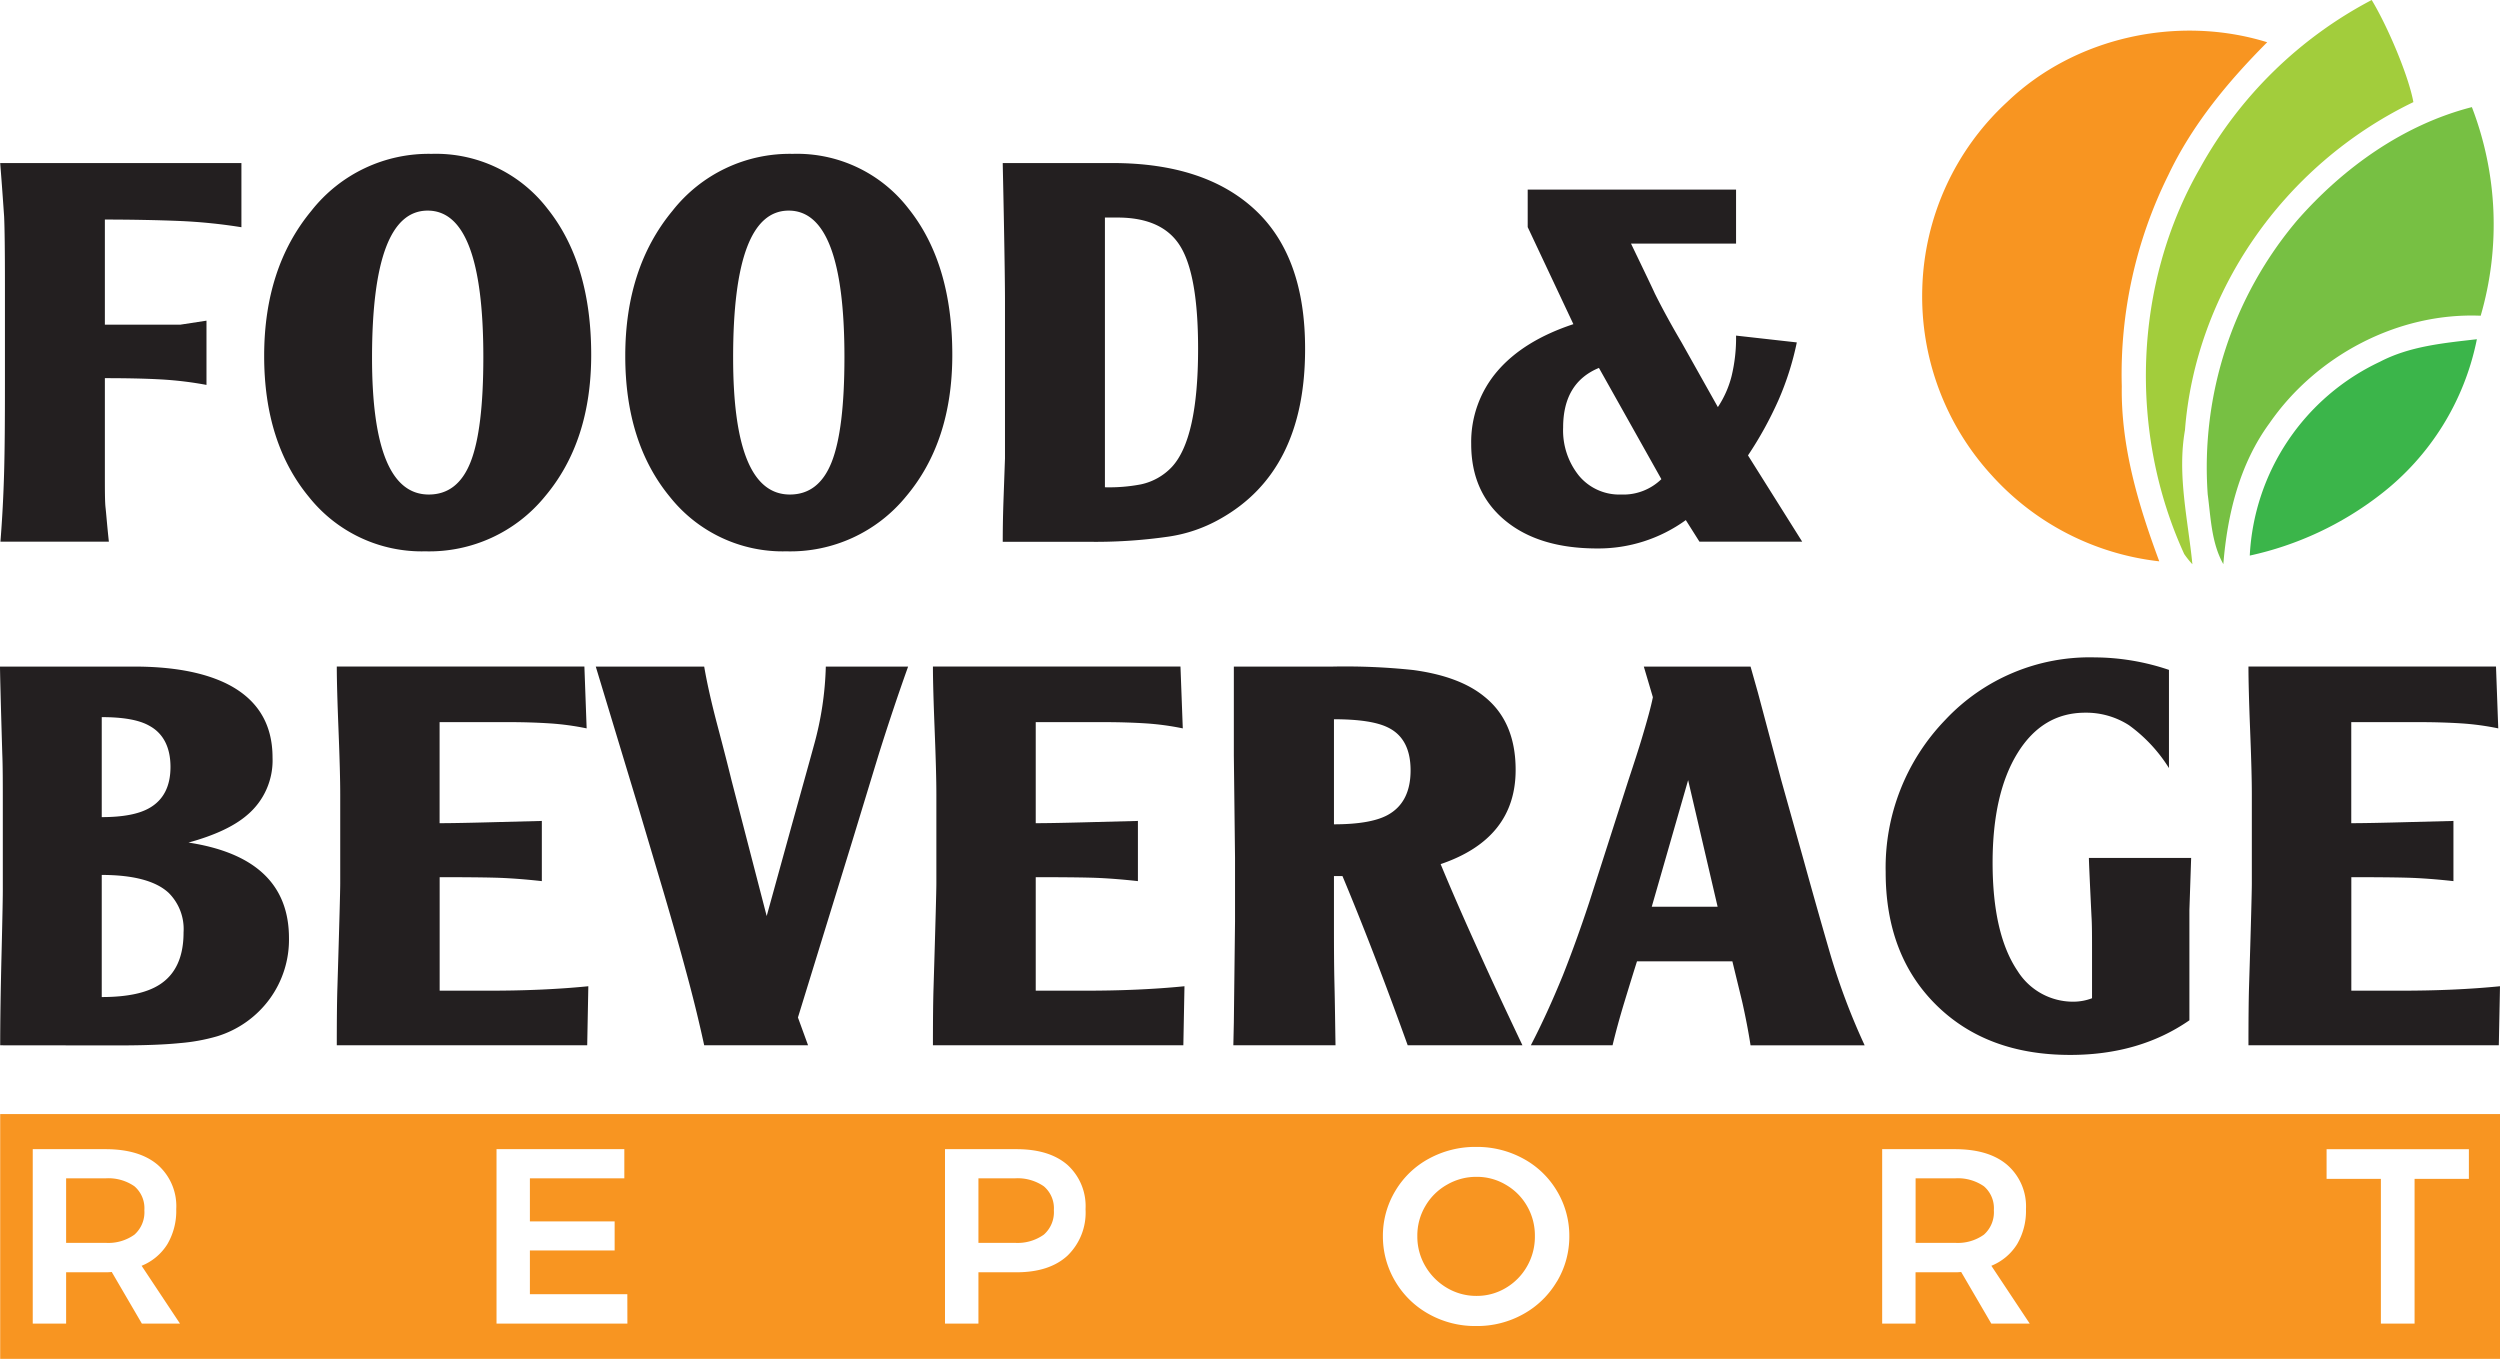
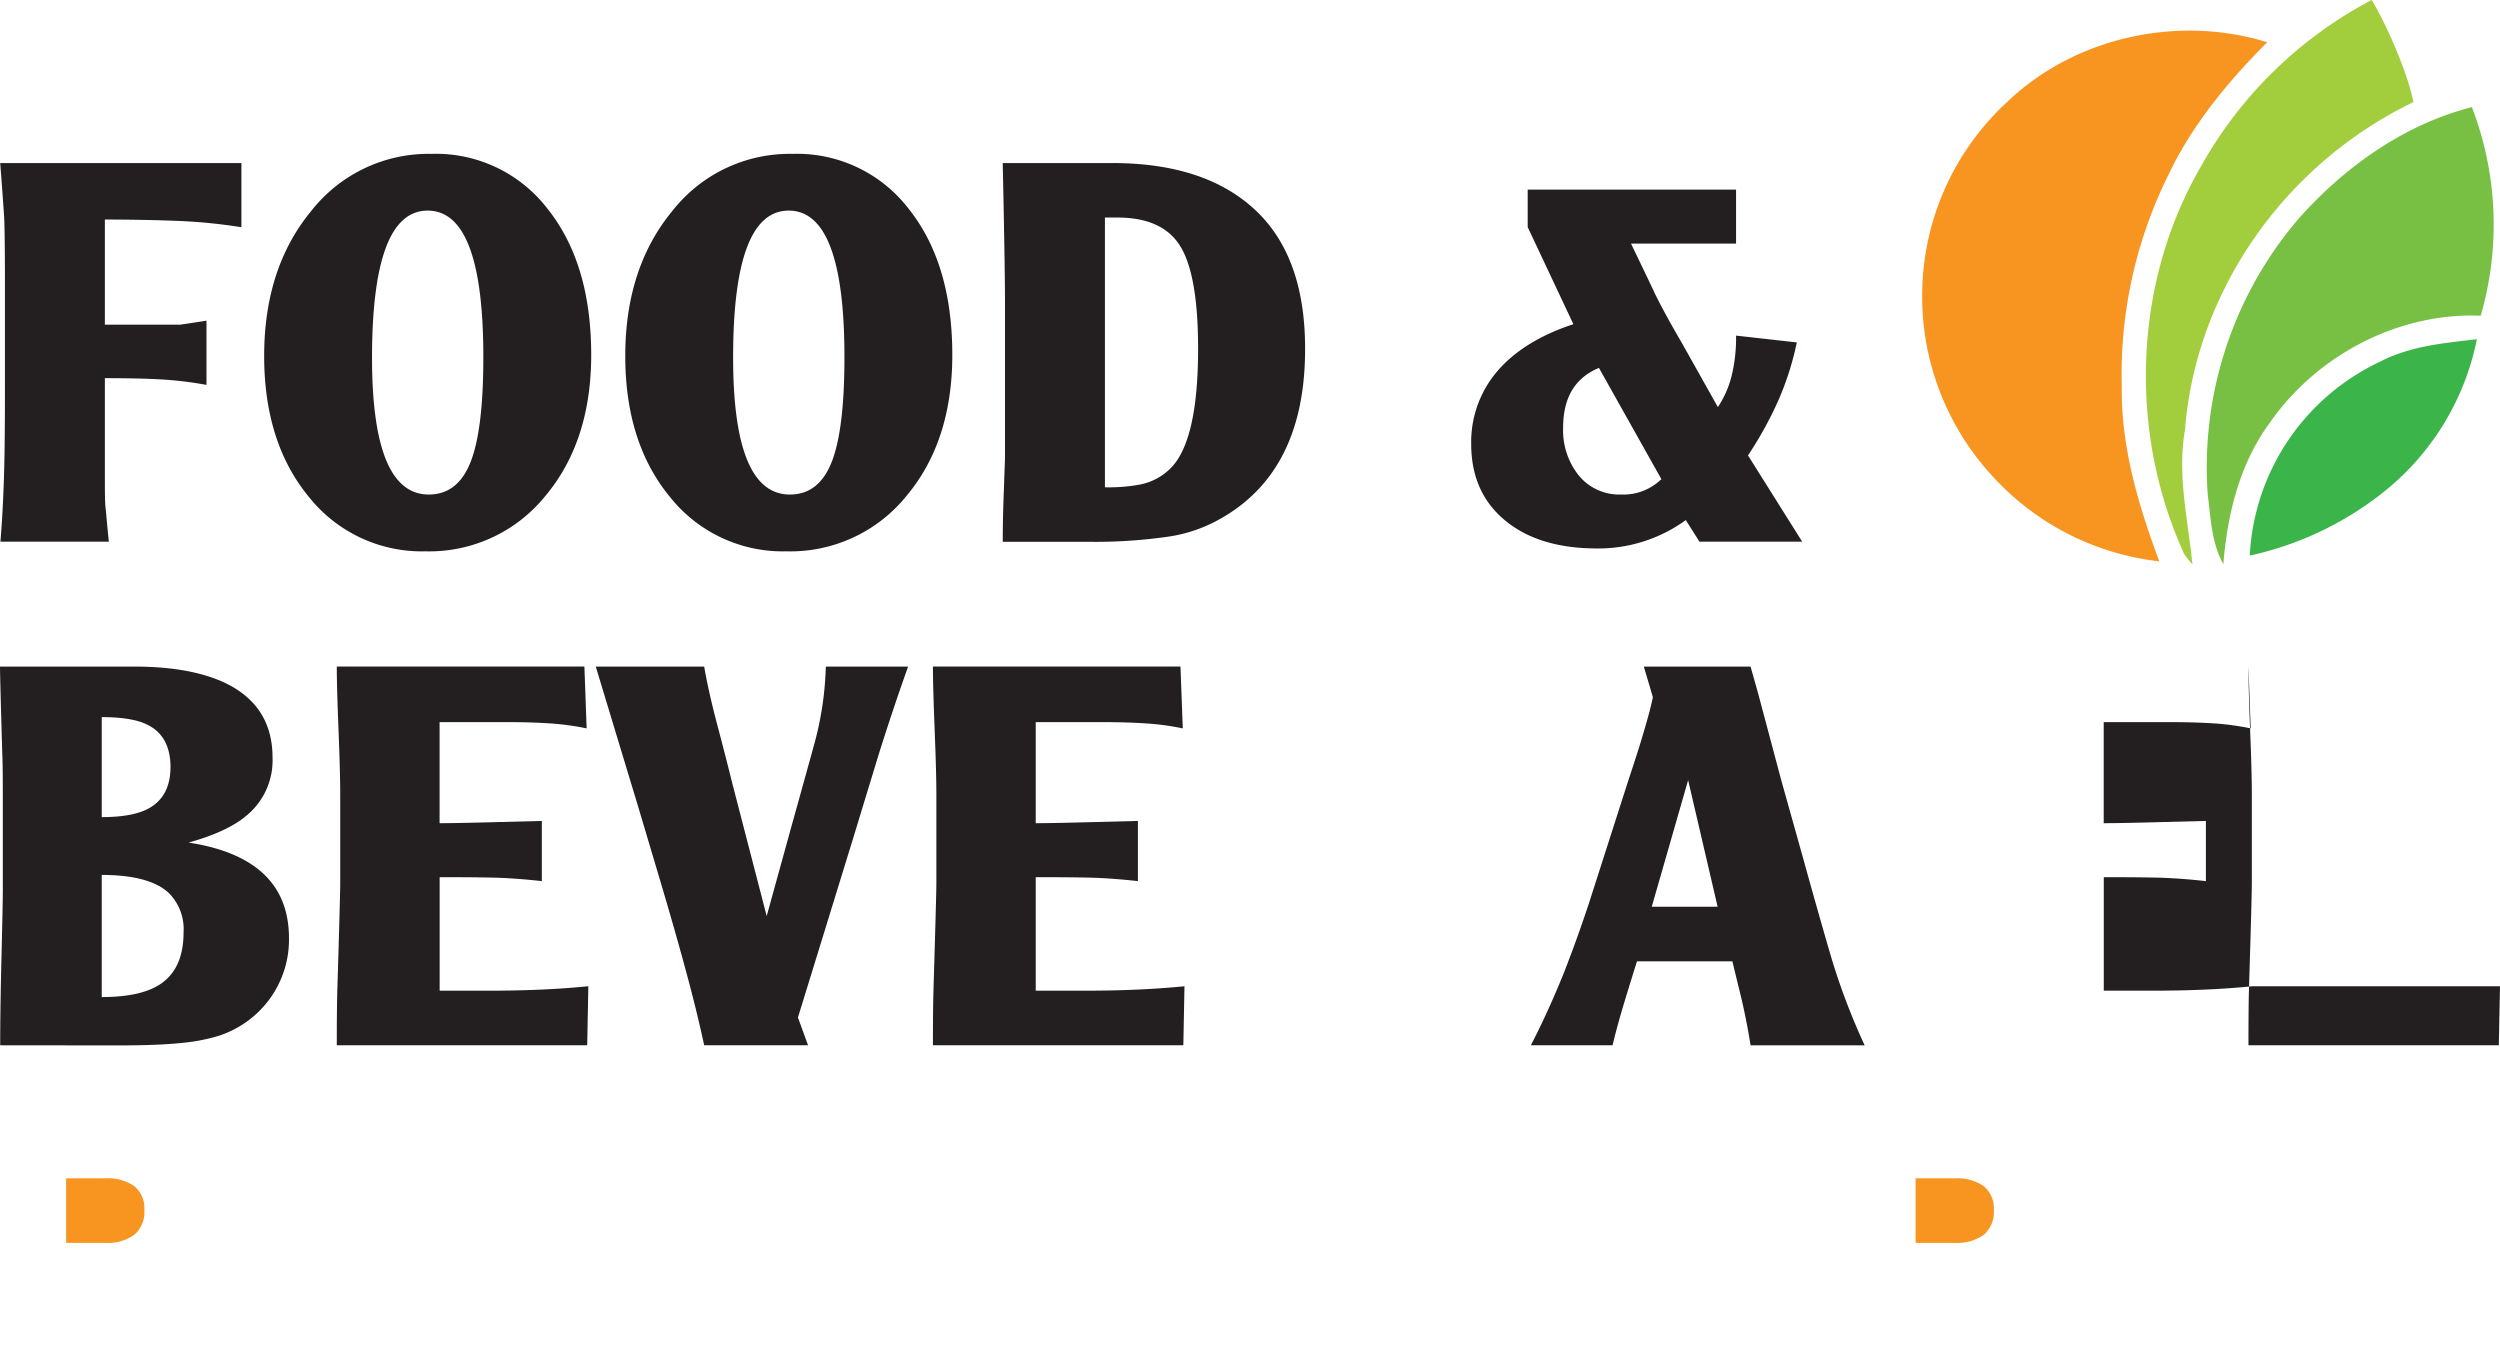
<svg xmlns="http://www.w3.org/2000/svg" xmlns:ns1="http://sodipodi.sourceforge.net/DTD/sodipodi-0.dtd" xmlns:ns2="http://www.inkscape.org/namespaces/inkscape" id="Layer_1" data-name="Layer 1" viewBox="0 0 400.03 217.44" version="1.1" ns1:docname="Food_BeverageReport-logo-b24-SVG_cropped.svg" width="400.03" height="217.44" ns2:version="0.92.3 (2405546, 2018-03-11)">
  <ns1:namedview pagecolor="#ffffff" bordercolor="#666666" borderopacity="1" objecttolerance="10" gridtolerance="10" guidetolerance="10" ns2:pageopacity="0" ns2:pageshadow="2" ns2:window-width="640" ns2:window-height="480" id="namedview51" showgrid="false" ns2:zoom="0.835" ns2:cx="200.03" ns2:cy="108.72" ns2:window-x="0" ns2:window-y="0" ns2:window-maximized="0" ns2:current-layer="Layer_1" />
  <defs id="defs4">
    <style id="style2">.cls-1{fill:#f89521;}.cls-2{fill:#231f20;}.cls-3{fill:#a2cd3c;}.cls-4{fill:#77c043;}.cls-5{fill:#3bb54a;}</style>
  </defs>
  <path class="cls-1" d="m 317.45,189.82 a 7.3,7.3 0 0 0 -4.63,-1.27 h -6.3 v 10.32 h 6.3 a 7.17,7.17 0 0 0 4.63,-1.31 4.79,4.79 0 0 0 1.59,-3.91 4.62,4.62 0 0 0 -1.59,-3.83 z" id="path6" ns2:connector-curvature="0" style="fill:#f89521" />
-   <path class="cls-1" d="m 162.37,188.55 h -5.81 v 10.32 h 5.81 a 7.24,7.24 0 0 0 4.65,-1.31 4.77,4.77 0 0 0 1.61,-3.91 4.6,4.6 0 0 0 -1.61,-3.83 7.36,7.36 0 0 0 -4.65,-1.27 z" id="path8" ns2:connector-curvature="0" style="fill:#f89521" />
-   <path class="cls-1" d="m 240.94,189.57 a 9,9 0 0 0 -4.66,-1.26 9.28,9.28 0 0 0 -4.75,1.26 9.23,9.23 0 0 0 -3.46,3.42 9.23,9.23 0 0 0 -1.28,4.8 9.34,9.34 0 0 0 1.29,4.83 9.7,9.7 0 0 0 3.47,3.47 9.19,9.19 0 0 0 4.73,1.27 9,9 0 0 0 4.66,-1.27 9.38,9.38 0 0 0 3.41,-3.47 9.5,9.5 0 0 0 1.25,-4.83 9.4,9.4 0 0 0 -1.25,-4.8 9.17,9.17 0 0 0 -3.41,-3.42 z" id="path10" ns2:connector-curvature="0" style="fill:#f89521" />
-   <path class="cls-1" d="m 0.03,178.26 v 39.18 h 400 v -39.18 z m 22.67,33.53 -4.82,-8.26 a 7.83,7.83 0 0 1 -1,0.05 h -6.3 v 8.21 H 5.24 v -27.91 h 11.64 c 3.61,0 6.41,0.84 8.37,2.52 a 8.79,8.79 0 0 1 2.95,7.09 10.51,10.51 0 0 1 -1.41,5.58 8.7,8.7 0 0 1 -4.13,3.47 l 6.14,9.25 z m 77.69,0 H 79.45 V 183.88 H 99.9 v 4.67 H 84.79 v 6.89 h 13.56 v 4.65 H 84.79 v 7 h 15.59 z m 70.42,-10.87 q -2.89,2.66 -8.16,2.66 h -6.09 v 8.21 h -5.35 v -27.91 h 11.44 q 5.26,0 8.16,2.52 a 8.91,8.91 0 0 1 2.89,7.09 9.58,9.58 0 0 1 -2.89,7.43 z m 78.3,4.15 a 14.17,14.17 0 0 1 -5.36,5.2 15.11,15.11 0 0 1 -7.55,1.91 15.14,15.14 0 0 1 -7.56,-1.91 14.17,14.17 0 0 1 -5.36,-5.2 14,14 0 0 1 -2,-7.28 13.9,13.9 0 0 1 2,-7.25 13.94,13.94 0 0 1 5.36,-5.14 15.44,15.44 0 0 1 7.56,-1.88 15.4,15.4 0 0 1 7.55,1.88 13.94,13.94 0 0 1 5.36,5.14 13.9,13.9 0 0 1 2,7.25 14,14 0 0 1 -2,7.3 z m 69.52,6.72 -4.82,-8.26 a 7.72,7.72 0 0 1 -1,0.05 h -6.3 v 8.21 h -5.34 v -27.91 h 11.64 q 5.43,0 8.37,2.52 a 8.79,8.79 0 0 1 3,7.09 10.51,10.51 0 0 1 -1.41,5.58 8.7,8.7 0 0 1 -4.13,3.47 l 6.14,9.25 z m 76.42,-23.16 h -8.69 v 23.16 h -5.39 v -23.16 h -8.69 v -4.75 h 22.77 z" id="path12" ns2:connector-curvature="0" style="fill:#f89521" />
  <path class="cls-1" d="m 21.51,189.82 a 7.3,7.3 0 0 0 -4.63,-1.27 h -6.3 v 10.32 h 6.3 a 7.17,7.17 0 0 0 4.63,-1.31 4.79,4.79 0 0 0 1.59,-3.91 4.62,4.62 0 0 0 -1.59,-3.83 z" id="path14" ns2:connector-curvature="0" style="fill:#f89521" />
  <path class="cls-2" d="m 0.03,26.09 h 38.6 v 10.27 a 85.68,85.68 0 0 0 -9.85,-1 q -5.4,-0.22 -12,-0.23 v 16.82 h 12.08 l 4.18,-0.64 v 10.28 a 57.28,57.28 0 0 0 -7.31,-0.88 c -2.52,-0.14 -5.5,-0.2 -8.95,-0.2 v 15.38 c 0,2.6 0,4.38 0.11,5.35 0.11,0.97 0.24,2.78 0.53,5.43 H 0.07 C 0.37,82.9 0.56,79.18 0.66,75.5 0.76,71.82 0.79,67.19 0.79,61.59 V 45.37 q 0,-7.78 -0.13,-10.73 C 0.52,32.67 0.33,29.82 0.03,26.09 Z" id="path16" ns2:connector-curvature="0" style="fill:#231f20" />
  <path class="cls-2" d="m 42.27,56.96 q 0,-14.09 7.54,-23.21 a 23.86,23.86 0 0 1 19.26,-9.13 22.52,22.52 0 0 1 18.53,8.77 q 7,8.76 7,23.39 0,13.89 -7.41,22.67 A 23.89,23.89 0 0 1 68.07,88.22 23.08,23.08 0 0 1 49.45,79.54 Q 42.27,70.86 42.27,56.96 Z m 17.26,0.27 q 0,21.9 9.08,21.9 4.63,0 6.68,-5.18 c 1.37,-3.46 2.05,-9.05 2.05,-16.81 q 0,-23.43 -8.9,-23.44 -8.9,-0.01 -8.91,23.53 z" id="path18" ns2:connector-curvature="0" style="fill:#231f20" />
  <path class="cls-2" d="m 100.05,56.96 q 0,-14.09 7.54,-23.21 a 23.86,23.86 0 0 1 19.26,-9.13 22.52,22.52 0 0 1 18.53,8.77 q 7,8.76 7,23.39 0,13.89 -7.41,22.67 a 23.9,23.9 0 0 1 -19.13,8.77 23.06,23.06 0 0 1 -18.62,-8.68 q -7.17,-8.68 -7.17,-22.58 z m 17.26,0.27 q 0,21.9 9.08,21.9 4.63,0 6.68,-5.18 c 1.37,-3.46 2.05,-9.05 2.05,-16.81 q 0,-23.43 -8.91,-23.44 -8.91,-0.01 -8.9,23.53 z" id="path20" ns2:connector-curvature="0" style="fill:#231f20" />
  <path class="cls-2" d="m 160.45,26.09 h 17.54 q 14.8,0 22.84,7.49 8.04,7.49 8,22.31 0,19.55 -13.63,27.16 a 23.62,23.62 0 0 1 -8.26,2.82 81.69,81.69 0 0 1 -13,0.82 h -13.49 q 0,-3.27 0.12,-6.63 l 0.24,-6.73 v -25 c 0,-2.55 -0.06,-6.78 -0.17,-12.72 -0.11,-5.94 -0.19,-9.11 -0.19,-9.52 z m 16.35,8.72 v 43.16 a 26.89,26.89 0 0 0 5.73,-0.46 9.51,9.51 0 0 0 5,-2.81 q 4.18,-4.54 4.18,-18.9 0,-11.72 -2.82,-16.35 c -1.87,-3.09 -5.24,-4.64 -10.08,-4.64 z" id="path22" ns2:connector-curvature="0" style="fill:#231f20" />
  <path class="cls-2" d="m 288.37,86.67 h -16.44 l -2.18,-3.45 a 23.84,23.84 0 0 1 -14.17,4.54 q -9.36,0 -14.77,-4.5 c -3.61,-3 -5.4,-7.07 -5.4,-12.22 a 17.4,17.4 0 0 1 4.17,-11.63 q 4.19,-4.9 12.18,-7.54 l -7.31,-15.53 v -6 h 33.34 v 8.64 h -16.81 c 2.24,4.65 3.52,7.32 3.82,8 q 1.81,3.63 4.27,7.81 l 5.81,10.35 a 16.14,16.14 0 0 0 2.18,-4.9 25.88,25.88 0 0 0 0.73,-6.54 l 9.72,1.09 a 46.34,46.34 0 0 1 -2.95,9.27 59.1,59.1 0 0 1 -4.86,8.81 z m -32.52,-27.8 c -3.82,1.58 -5.73,4.75 -5.73,9.54 a 11.55,11.55 0 0 0 2.54,7.72 8.39,8.39 0 0 0 6.73,3 8.72,8.72 0 0 0 6.45,-2.46 z" id="path24" ns2:connector-curvature="0" style="fill:#231f20" />
  <path class="cls-2" d="m 0.03,167.26 q 0,-5.73 0.22,-14.72 0.22,-8.99 0.2,-10.45 v -13.35 c 0,-3.4 0,-6.15 -0.09,-8.27 C 0.11,112.05 0,107.47 0,106.66 h 21.45 q 9.08,0 14.62,2.64 7.55,3.65 7.54,11.94 a 11.42,11.42 0 0 1 -4.09,9.2 c -2.06,1.77 -5.17,3.23 -9.36,4.38 q 16.08,2.46 16.08,15.31 a 16.09,16.09 0 0 1 -3.08,9.7 16.34,16.34 0 0 1 -8.45,6 30,30 0 0 1 -5.95,1.08 c -2.46,0.25 -5.77,0.37 -9.95,0.37 z m 16.25,-52.51 v 16 q 5.1,0 7.63,-1.46 c 2.24,-1.28 3.37,-3.47 3.37,-6.57 0,-3.1 -1.13,-5.36 -3.37,-6.58 -1.63,-0.94 -4.17,-1.39 -7.63,-1.39 z m 0,25.25 v 19.54 c 4.12,0 7.21,-0.67 9.27,-2 q 3.82,-2.46 3.82,-8.33 A 8.16,8.16 0 0 0 27,142.88 Q 23.93,140.01 16.28,140 Z" id="path26" ns2:connector-curvature="0" style="fill:#231f20" />
  <path class="cls-2" d="m 94.14,157.81 -0.18,9.45 H 53.89 q 0,-6.27 0.1,-9.27 0.45,-14.89 0.45,-16.63 v -14.27 q 0,-3.36 -0.27,-10.18 c -0.18,-4.54 -0.28,-8 -0.28,-10.26 h 39.62 l 0.36,9.9 a 42.86,42.86 0 0 0 -5.91,-0.8 c -2,-0.13 -4.18,-0.2 -6.53,-0.2 H 70.34 v 16.17 q 2.81,0 9.36,-0.18 l 7,-0.18 v 9.63 c -2.72,-0.3 -5.22,-0.49 -7.49,-0.55 -2.27,-0.06 -5.23,-0.08 -8.86,-0.08 v 18.16 h 7.81 q 8.81,0.01 15.98,-0.71 z" id="path28" ns2:connector-curvature="0" style="fill:#231f20" />
  <path class="cls-2" d="m 129.3,167.26 h -16.62 q -1.28,-5.91 -3,-12.18 -1.19,-4.46 -3.45,-12.17 l -4,-13.45 -6.9,-22.8 h 17.35 c 0.43,2.54 1.14,5.72 2.14,9.5 1,3.78 1.74,6.68 2.23,8.69 l 5.63,21.73 4,-14.49 q 2.91,-10.44 3.55,-12.8 a 51.73,51.73 0 0 0 1.91,-12.63 h 13.17 q -2.37,6.63 -4.63,13.81 -0.45,1.46 -4.27,14 l -8.73,28.34 z" id="path30" ns2:connector-curvature="0" style="fill:#231f20" />
  <path class="cls-2" d="m 189.53,157.81 -0.18,9.45 h -40.07 q 0,-6.27 0.1,-9.27 0.45,-14.89 0.45,-16.63 v -14.27 q 0,-3.36 -0.27,-10.18 c -0.18,-4.54 -0.28,-8 -0.28,-10.26 h 39.61 l 0.37,9.9 a 43.07,43.07 0 0 0 -5.91,-0.8 q -3,-0.19 -6.54,-0.2 h -11.08 v 16.17 q 2.81,0 9.35,-0.18 l 7,-0.18 v 9.63 c -2.72,-0.3 -5.22,-0.49 -7.49,-0.55 -2.27,-0.06 -5.23,-0.08 -8.86,-0.08 v 18.16 h 7.81 q 8.82,0.01 15.99,-0.71 z" id="path32" ns2:connector-curvature="0" style="fill:#231f20" />
-   <path class="cls-2" d="m 213.7,167.26 h -16.35 l 0.08,-3.64 0.19,-16.17 v -10.17 l -0.19,-16.36 v -14.26 h 15.84 a 103.22,103.22 0 0 1 12.85,0.55 q 7.43,1 11.4,4.26 5,4 5,11.72 0,11 -12,15.08 2.64,6.38 6.36,14.54 2.28,5.08 6.73,14.45 h -18.36 q -5.53,-15.36 -10.44,-27.08 h -1.36 v 7.54 c 0,3.21 0,6.46 0.08,9.72 0.08,3.26 0.11,6.55 0.17,9.82 z m -0.25,-52.17 v 16.81 q 5.81,0 8.54,-1.46 3.72,-2 3.72,-7.17 0,-5.17 -3.72,-6.91 -2.66,-1.27 -8.54,-1.27 z" id="path34" ns2:connector-curvature="0" style="fill:#231f20" />
  <path class="cls-2" d="m 258.03,167.26 h -13.08 q 2.56,-4.91 5.12,-11.17 c 1.39,-3.51 2.8,-7.38 4.2,-11.62 l 6.3,-19.64 q 1.45,-4.37 2.1,-6.54 c 0.9,-3 1.51,-5.21 1.81,-6.73 l -1.45,-4.9 h 17.08 l 1.18,4.18 3.73,14 3.54,12.63 q 2.08,7.54 4.27,15.08 a 106.25,106.25 0 0 0 5.54,14.72 h -18.26 c -0.31,-2 -0.73,-4.24 -1.28,-6.72 -0.11,-0.49 -0.66,-2.73 -1.63,-6.73 h -15.26 q -0.92,2.91 -2.05,6.63 c -0.75,2.47 -1.37,4.75 -1.86,6.81 z m 6.27,-22.17 h 10.54 l -4.72,-20.26 z" id="path36" ns2:connector-curvature="0" style="fill:#231f20" />
-   <path class="cls-2" d="m 334.25,137.28 h 16.36 l -0.28,8.35 v 17.63 q -8,5.54 -19.08,5.54 -13.35,0 -21.44,-8 -8.09,-8 -8.08,-21.26 a 34,34 0 0 1 9.54,-24.35 31.66,31.66 0 0 1 23.89,-10 37.49,37.49 0 0 1 11.9,2 v 15.71 a 24.44,24.44 0 0 0 -6.4,-6.86 12.66,12.66 0 0 0 -7,-2 q -6.83,0 -10.82,6.45 -3.99,6.45 -4,17.53 0,11.44 4,17.35 a 10.46,10.46 0 0 0 9.09,4.91 8.4,8.4 0 0 0 2.82,-0.55 v -7.64 c 0,-2.29 0,-4.14 -0.09,-5.54 q -0.41,-8.46 -0.41,-9.27 z" id="path38" ns2:connector-curvature="0" style="fill:#231f20" />
-   <path class="cls-2" d="m 400.03,157.81 -0.19,9.45 h -40.06 q 0,-6.27 0.09,-9.27 c 0.31,-9.93 0.45,-15.47 0.45,-16.63 v -14.27 q 0,-3.36 -0.27,-10.18 -0.27,-6.82 -0.27,-10.26 h 39.61 l 0.36,9.9 a 42.86,42.86 0 0 0 -5.91,-0.8 q -3,-0.19 -6.53,-0.2 h -11.08 v 16.17 q 2.8,0 9.35,-0.18 l 7,-0.18 v 9.63 c -2.72,-0.3 -5.22,-0.49 -7.49,-0.55 -2.27,-0.06 -5.22,-0.08 -8.85,-0.08 v 18.16 h 7.8 q 8.81,0.01 15.99,-0.71 z" id="path40" ns2:connector-curvature="0" style="fill:#231f20" />
+   <path class="cls-2" d="m 400.03,157.81 -0.19,9.45 h -40.06 q 0,-6.27 0.09,-9.27 c 0.31,-9.93 0.45,-15.47 0.45,-16.63 v -14.27 q 0,-3.36 -0.27,-10.18 -0.27,-6.82 -0.27,-10.26 l 0.36,9.9 a 42.86,42.86 0 0 0 -5.91,-0.8 q -3,-0.19 -6.53,-0.2 h -11.08 v 16.17 q 2.8,0 9.35,-0.18 l 7,-0.18 v 9.63 c -2.72,-0.3 -5.22,-0.49 -7.49,-0.55 -2.27,-0.06 -5.22,-0.08 -8.85,-0.08 v 18.16 h 7.8 q 8.81,0.01 15.99,-0.71 z" id="path40" ns2:connector-curvature="0" style="fill:#231f20" />
  <path class="cls-3" d="M 352.04,26.88 A 66.89,66.89 0 0 1 379.5,0 c 2.6,4.3 5.93,12.22 6.67,16.34 -21.07,10.18 -34.87,30.71 -36.55,52.5 -1.26,7.17 0.49,14.32 1.19,21.45 a 14.48,14.48 0 0 1 -1.31,-1.64 c -8.9,-19.43 -8.16,-43.19 2.54,-61.77 z" id="path42" ns2:connector-curvature="0" style="fill:#a2cd3c" />
  <path class="cls-1" d="m 321.22,16.27 c 10.82,-10.35 27.33,-13.93 41.56,-9.51 -6.26,6.28 -12,13.19 -15.83,21.27 a 71.7,71.7 0 0 0 -7.44,33.79 c -0.14,9.66 2.65,19 6,28 a 42.49,42.49 0 0 1 -26.78,-13.73 42.38,42.38 0 0 1 -11.14,-30 42.11,42.11 0 0 1 13.63,-29.82 z" id="path44" ns2:connector-curvature="0" style="fill:#f89521" />
  <path class="cls-4" d="m 367.6,35.23 c 7.39,-8.41 17,-15.29 27.93,-18.09 a 52.29,52.29 0 0 1 1.41,33.38 c -13.24,-0.55 -26.32,6.38 -33.81,17.22 -4.78,6.53 -6.73,14.58 -7.37,22.53 -1.91,-3.41 -2,-7.39 -2.5,-11.18 A 61.21,61.21 0 0 1 367.6,35.23 Z" id="path46" ns2:connector-curvature="0" style="fill:#77c043" />
  <path class="cls-5" d="m 380.81,57.89 c 4.8,-2.51 10.24,-3 15.52,-3.61 a 41.69,41.69 0 0 1 -15.46,24.87 52.24,52.24 0 0 1 -20.88,9.75 36.29,36.29 0 0 1 20.82,-31.01 z" id="path48" ns2:connector-curvature="0" style="fill:#3bb54a" />
</svg>